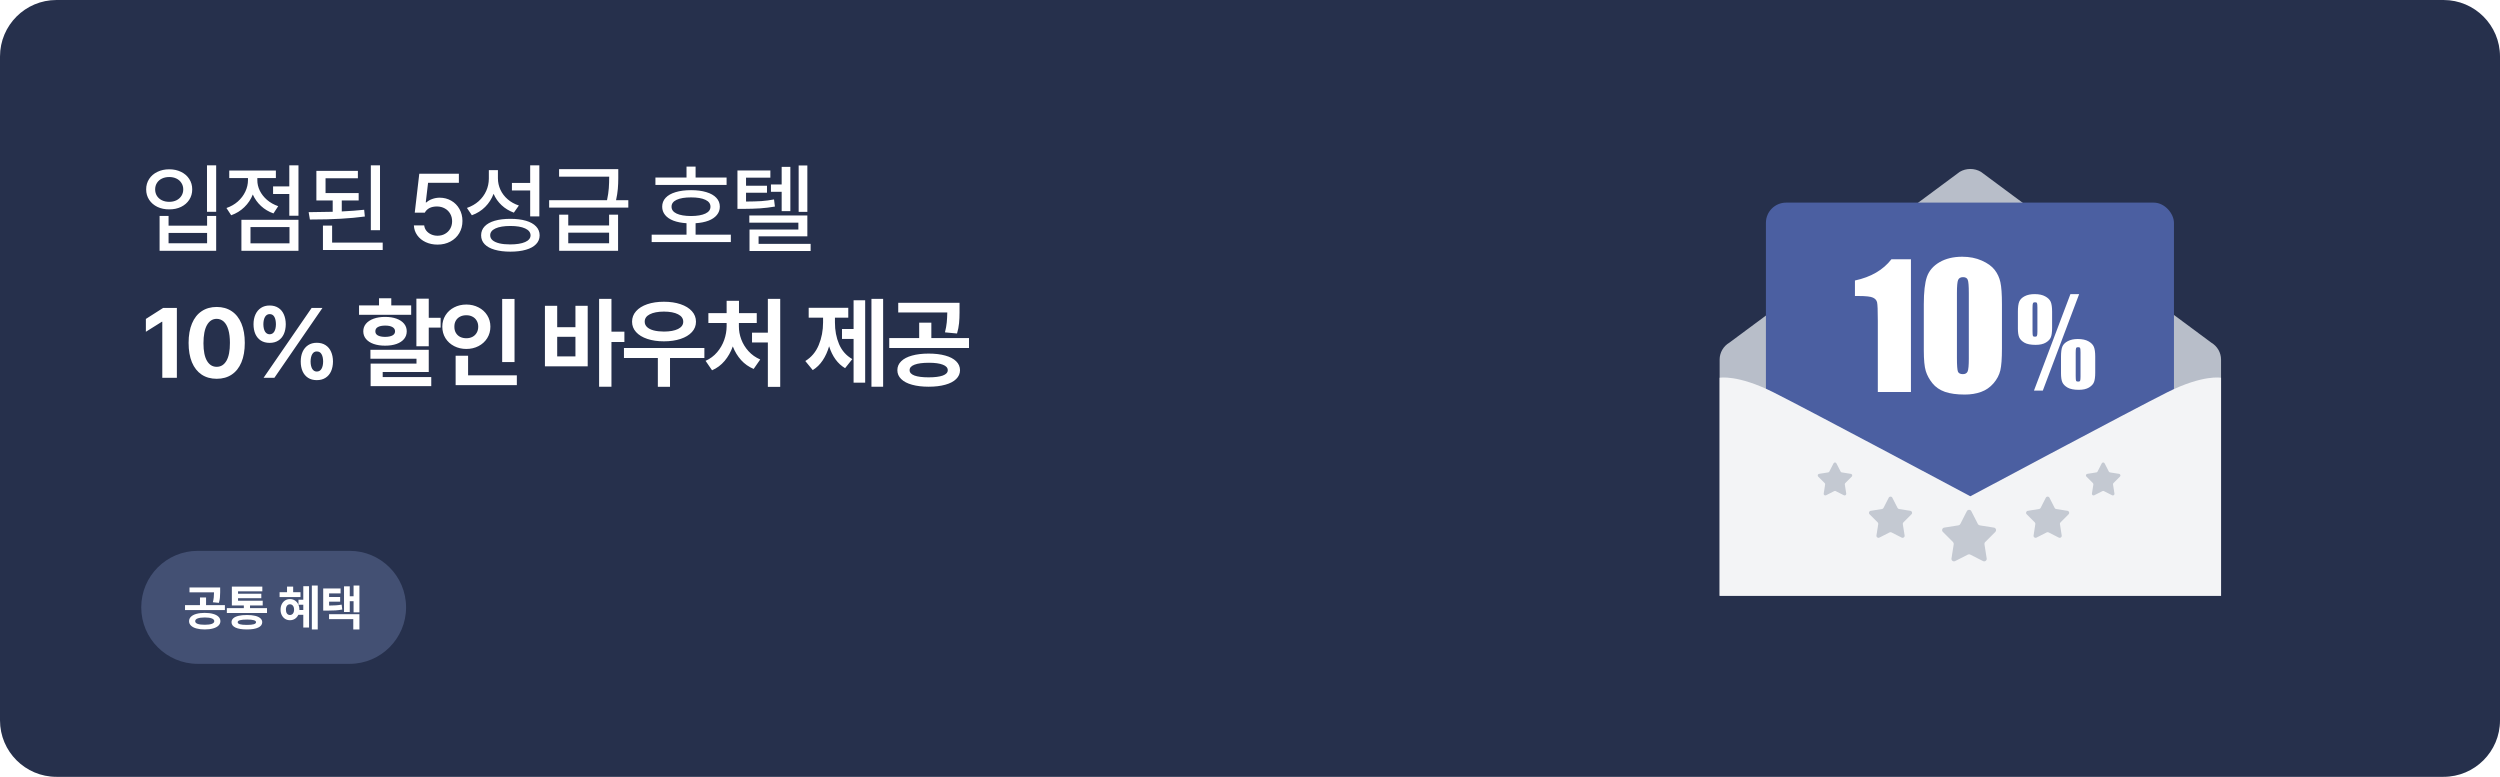
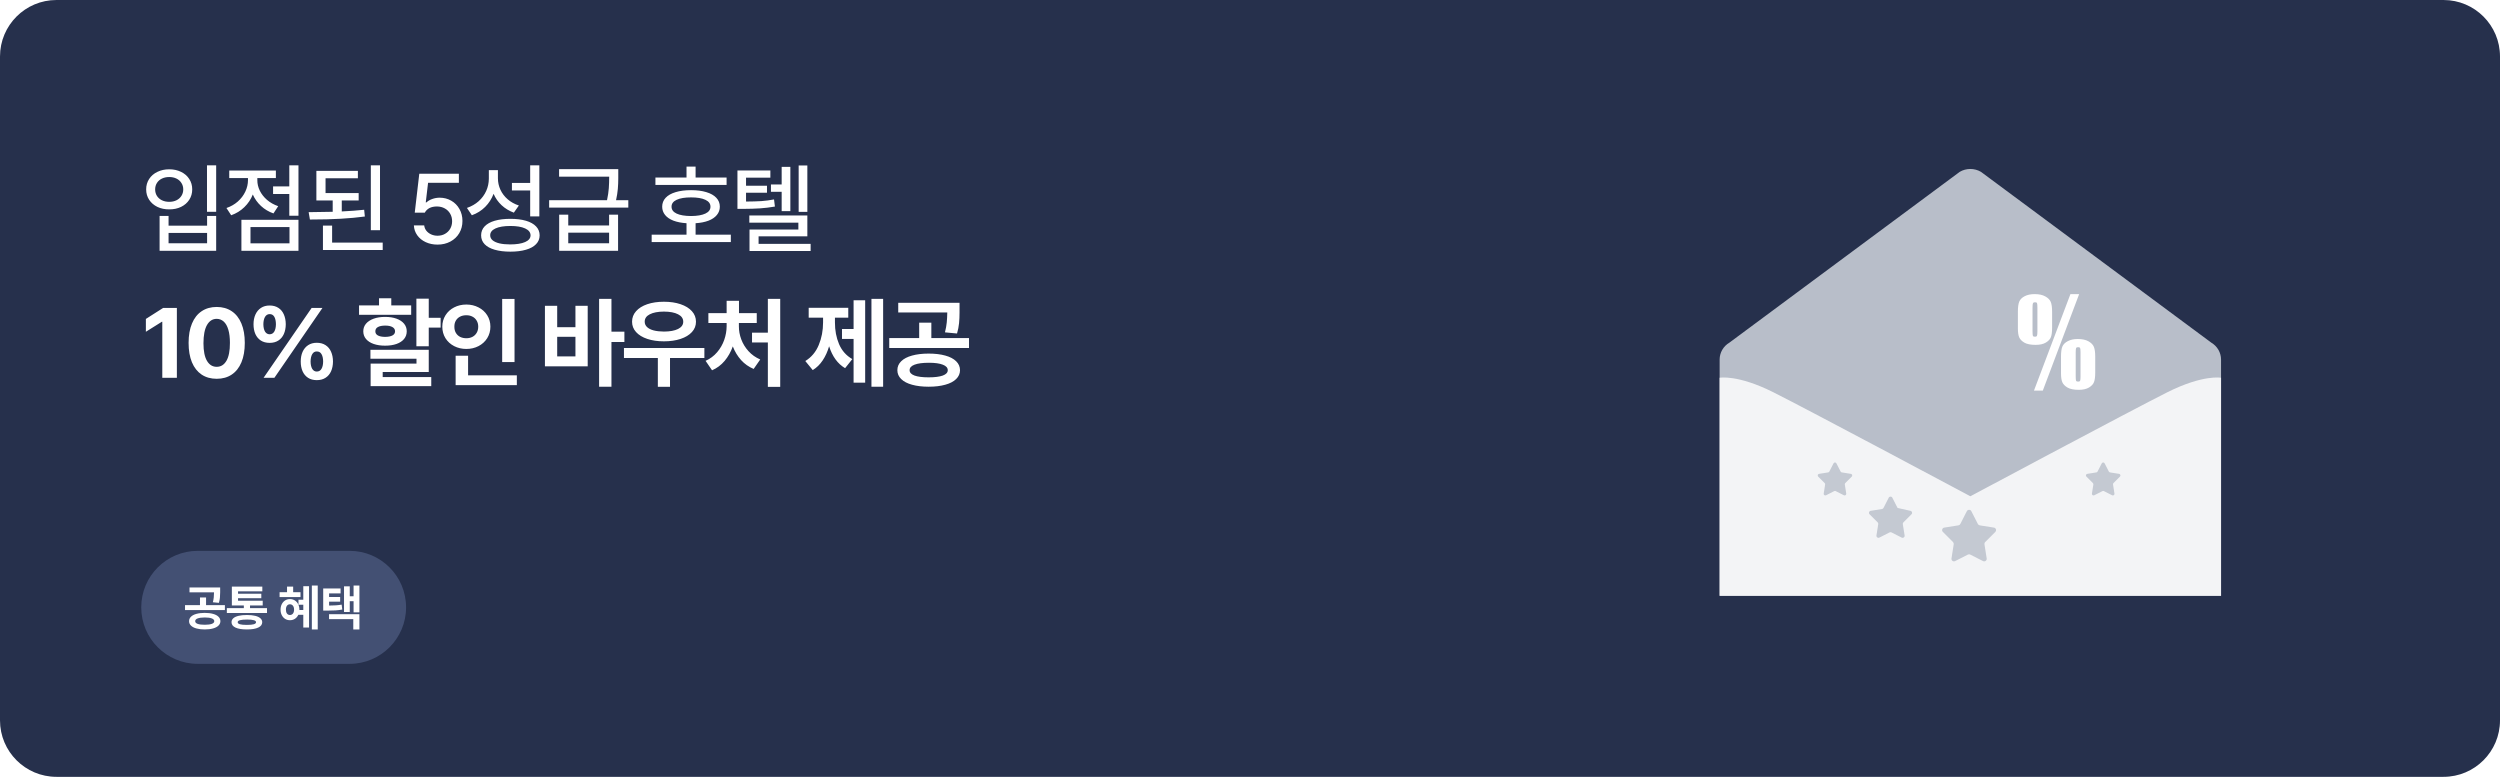
<svg xmlns="http://www.w3.org/2000/svg" width="708" height="220" viewBox="0 0 708 220" fill="none">
  <path d="M0 16C0 7.163 7.163 0 16 0H692C700.837 0 708 7.163 708 16V204C708 212.837 700.837 220 692 220H16C7.163 220 0 212.837 0 204V16Z" fill="#26304C" />
  <path d="M61.219 59.977H58.621V46.824H61.219V59.977ZM41.395 53.633C41.395 52.53 41.677 51.546 42.242 50.68C42.807 49.814 43.587 49.144 44.58 48.67C45.574 48.187 46.69 47.945 47.93 47.945C49.169 47.945 50.281 48.187 51.266 48.67C52.259 49.144 53.034 49.814 53.59 50.68C54.155 51.546 54.438 52.53 54.438 53.633C54.438 54.736 54.155 55.72 53.59 56.586C53.034 57.443 52.259 58.113 51.266 58.596C50.281 59.07 49.169 59.302 47.93 59.293C46.69 59.302 45.574 59.07 44.58 58.596C43.587 58.113 42.807 57.443 42.242 56.586C41.677 55.72 41.395 54.736 41.395 53.633ZM43.938 53.633C43.938 54.325 44.106 54.941 44.443 55.478C44.781 56.007 45.255 56.422 45.865 56.723C46.476 57.014 47.164 57.16 47.93 57.16C48.686 57.16 49.365 57.014 49.967 56.723C50.568 56.422 51.038 56.007 51.375 55.478C51.721 54.941 51.895 54.325 51.895 53.633C51.895 52.949 51.721 52.343 51.375 51.815C51.038 51.277 50.568 50.862 49.967 50.57C49.365 50.279 48.686 50.133 47.93 50.133C47.164 50.133 46.476 50.279 45.865 50.57C45.255 50.862 44.781 51.277 44.443 51.815C44.106 52.343 43.938 52.949 43.938 53.633ZM45.195 61.152H47.738V63.914H58.648V61.152H61.219V71.023H45.195V61.152ZM58.648 68.891V65.965H47.738V68.891H58.648ZM84.527 61.098H81.93V54.945H77.336V52.785H81.93V46.824H84.527V61.098ZM64.129 58.91C65.359 58.491 66.435 57.876 67.356 57.065C68.276 56.244 68.982 55.31 69.475 54.262C69.976 53.204 70.227 52.12 70.227 51.008V50.434H64.922V48.301H78.129V50.434H72.879V51.008C72.87 52.029 73.102 53.027 73.576 54.002C74.05 54.968 74.734 55.839 75.627 56.613C76.52 57.379 77.573 57.971 78.785 58.391L77.445 60.441C76.096 59.967 74.921 59.266 73.918 58.336C72.915 57.406 72.141 56.322 71.594 55.082C71.056 56.449 70.258 57.643 69.201 58.664C68.153 59.685 66.909 60.45 65.469 60.961L64.129 58.91ZM68.367 62.246H84.527V71.023H68.367V62.246ZM81.984 68.918V64.297H70.938V68.918H81.984ZM101.574 56.777H96.789V59.881C99.204 59.762 101.319 59.603 103.133 59.402L103.324 61.316C99.177 61.882 94.178 62.164 88.326 62.164H87.766L87.41 60.086C89.99 60.068 92.259 60.031 94.219 59.977V56.777H89.598V48.383H101.355V50.488H92.195V54.672H101.574V56.777ZM91.457 63.887H94.055V68.699H108.383V70.805H91.457V63.887ZM105.02 46.824H107.617V65.199H105.02V46.824ZM123.91 69.273C122.68 69.273 121.563 69.041 120.561 68.576C119.558 68.111 118.76 67.464 118.168 66.635C117.576 65.805 117.257 64.871 117.211 63.832H120.137C120.191 64.388 120.392 64.889 120.738 65.336C121.085 65.773 121.536 66.12 122.092 66.375C122.648 66.63 123.254 66.758 123.91 66.758C124.703 66.758 125.41 66.58 126.029 66.225C126.658 65.869 127.15 65.382 127.506 64.762C127.861 64.133 128.039 63.431 128.039 62.656C128.039 61.863 127.857 61.152 127.492 60.523C127.128 59.885 126.622 59.389 125.975 59.033C125.327 58.669 124.594 58.482 123.773 58.473C122.096 58.473 120.939 59.056 120.301 60.223H117.457L118.742 49.203H129.953V51.773H121.23L120.574 57.324H120.766C121.185 56.923 121.723 56.604 122.379 56.367C123.044 56.121 123.746 55.993 124.484 55.984C125.715 55.984 126.822 56.272 127.807 56.846C128.791 57.411 129.561 58.195 130.117 59.197C130.682 60.191 130.965 61.316 130.965 62.574C130.965 63.859 130.664 65.012 130.062 66.033C129.461 67.045 128.622 67.838 127.547 68.412C126.48 68.986 125.268 69.273 123.91 69.273ZM141.012 50.488C141.012 51.628 141.249 52.712 141.723 53.742C142.197 54.763 142.88 55.661 143.773 56.435C144.667 57.21 145.724 57.798 146.945 58.199L145.523 60.223C144.184 59.73 143.026 59.029 142.051 58.117C141.076 57.206 140.319 56.13 139.781 54.891C139.243 56.312 138.451 57.547 137.402 58.596C136.354 59.644 135.096 60.432 133.629 60.961L132.234 58.883C133.52 58.445 134.627 57.812 135.557 56.982C136.486 56.144 137.197 55.178 137.689 54.084C138.182 52.99 138.432 51.828 138.441 50.598V48.191H141.012V50.488ZM136.254 66.648C136.254 65.664 136.582 64.821 137.238 64.119C137.904 63.417 138.856 62.884 140.096 62.52C141.344 62.155 142.826 61.973 144.539 61.973C146.243 61.973 147.715 62.155 148.955 62.52C150.195 62.884 151.147 63.417 151.812 64.119C152.487 64.821 152.824 65.664 152.824 66.648C152.824 67.624 152.487 68.458 151.812 69.15C151.147 69.843 150.195 70.367 148.955 70.723C147.715 71.087 146.243 71.269 144.539 71.269C142.826 71.269 141.344 71.087 140.096 70.723C138.856 70.367 137.904 69.843 137.238 69.15C136.582 68.458 136.254 67.624 136.254 66.648ZM138.824 66.648C138.824 67.186 139.043 67.647 139.48 68.029C139.927 68.412 140.574 68.708 141.422 68.918C142.27 69.118 143.281 69.219 144.457 69.219C146.28 69.219 147.697 68.995 148.709 68.549C149.73 68.102 150.245 67.469 150.254 66.648C150.245 65.81 149.734 65.158 148.723 64.693C147.72 64.228 146.326 63.996 144.539 63.996C142.734 63.996 141.326 64.228 140.314 64.693C139.312 65.158 138.815 65.81 138.824 66.648ZM144.977 51.801H150.145V46.824H152.742V61.289H150.145V53.934H144.977V51.801ZM160.93 63.859H172.496V60.797H175.039V71.023H158.359V60.797H160.93V63.859ZM155.516 56.695H171.908C172.173 55.447 172.341 54.316 172.414 53.305C172.487 52.293 172.523 51.199 172.523 50.023H158.332V47.891H175.094V49.75V50.475C175.094 51.505 175.053 52.507 174.971 53.482C174.889 54.458 174.72 55.529 174.465 56.695H177.938V58.801H155.516V56.695ZM172.496 68.891V65.883H160.93V68.891H172.496ZM205.77 52.375H185.617V50.27H194.422V47.18H196.992V50.27H205.77V52.375ZM184.551 66.457H194.422V63.217C192.991 63.126 191.756 62.884 190.717 62.492C189.687 62.091 188.898 61.553 188.352 60.879C187.805 60.204 187.531 59.421 187.531 58.527C187.531 57.552 187.859 56.714 188.516 56.012C189.172 55.31 190.115 54.777 191.346 54.412C192.576 54.038 194.03 53.852 195.707 53.852C197.366 53.852 198.806 54.038 200.027 54.412C201.258 54.777 202.201 55.31 202.857 56.012C203.523 56.714 203.855 57.552 203.855 58.527C203.855 59.421 203.577 60.204 203.021 60.879C202.475 61.553 201.686 62.091 200.656 62.492C199.626 62.884 198.405 63.126 196.992 63.217V66.457H206.973V68.562H184.551V66.457ZM190.184 58.527C190.174 59.375 190.648 60.027 191.605 60.482C192.572 60.938 193.939 61.171 195.707 61.18C197.448 61.171 198.801 60.938 199.768 60.482C200.734 60.027 201.212 59.375 201.203 58.527C201.212 57.689 200.734 57.042 199.768 56.586C198.801 56.13 197.448 55.902 195.707 55.902C193.948 55.902 192.585 56.13 191.619 56.586C190.653 57.042 190.174 57.689 190.184 58.527ZM218.168 50.324H211.277V52.594H217.211V54.59H211.277V57.078C212.973 57.069 214.408 57.028 215.584 56.955C216.769 56.873 217.977 56.714 219.207 56.477L219.453 58.5C218.013 58.746 216.623 58.915 215.283 59.006C213.943 59.097 212.326 59.147 210.43 59.156H208.844V48.273H218.168V50.324ZM212.207 61.016H228.641V66.922H214.832V69.055H229.57V71.078H212.262V65.008H226.098V63.066H212.207V61.016ZM218.332 52.238H221.367V47.262H223.828V59.785H221.367V54.316H218.332V52.238ZM226.18 46.852H228.641V60.004H226.18V46.852ZM50.09 107H45.961V91.113H45.852L41.312 93.957V90.32L46.207 87.203H50.09V107ZM61.367 107.273C59.717 107.273 58.296 106.877 57.102 106.084C55.908 105.282 54.992 104.12 54.353 102.598C53.725 101.076 53.41 99.243 53.41 97.102C53.41 94.969 53.729 93.141 54.367 91.619C55.005 90.088 55.921 88.926 57.115 88.133C58.309 87.331 59.727 86.93 61.367 86.93C63.008 86.93 64.425 87.331 65.619 88.133C66.813 88.926 67.729 90.088 68.367 91.619C69.005 93.141 69.324 94.969 69.324 97.102C69.324 99.253 69.005 101.089 68.367 102.611C67.729 104.133 66.813 105.291 65.619 106.084C64.434 106.877 63.017 107.273 61.367 107.273ZM57.621 97.225C57.621 99.412 57.954 101.071 58.619 102.201C59.285 103.322 60.2 103.883 61.367 103.883C62.543 103.883 63.464 103.313 64.129 102.174C64.794 101.025 65.122 99.335 65.113 97.102C65.113 95.625 64.963 94.381 64.662 93.369C64.361 92.348 63.928 91.583 63.363 91.072C62.798 90.562 62.133 90.302 61.367 90.293C60.191 90.302 59.271 90.894 58.605 92.07C57.949 93.246 57.621 94.964 57.621 97.225ZM76.363 97.102C75.397 97.102 74.568 96.883 73.875 96.445C73.191 95.999 72.672 95.379 72.316 94.586C71.97 93.793 71.797 92.872 71.797 91.824C71.797 90.776 71.979 89.856 72.344 89.062C72.708 88.26 73.232 87.636 73.916 87.189C74.6 86.743 75.415 86.519 76.363 86.519C77.329 86.519 78.154 86.743 78.838 87.189C79.522 87.627 80.037 88.247 80.383 89.049C80.738 89.842 80.921 90.767 80.93 91.824C80.921 92.882 80.738 93.807 80.383 94.6C80.027 95.393 79.508 96.008 78.824 96.445C78.141 96.883 77.32 97.102 76.363 97.102ZM74.586 91.824C74.595 92.699 74.75 93.392 75.051 93.902C75.361 94.404 75.798 94.659 76.363 94.668C76.938 94.659 77.375 94.404 77.676 93.902C77.977 93.392 78.132 92.699 78.141 91.824C78.132 90.931 77.981 90.229 77.689 89.719C77.398 89.208 76.956 88.953 76.363 88.953C75.798 88.962 75.361 89.227 75.051 89.746C74.75 90.266 74.595 90.958 74.586 91.824ZM88.258 87.203H91.32L77.703 107H74.641L88.258 87.203ZM85.168 102.379C85.168 101.331 85.346 100.41 85.701 99.617C86.066 98.815 86.59 98.191 87.273 97.744C87.957 97.297 88.768 97.074 89.707 97.074C90.682 97.074 91.512 97.297 92.195 97.744C92.888 98.191 93.408 98.811 93.754 99.603C94.109 100.396 94.292 101.322 94.301 102.379C94.292 103.436 94.109 104.361 93.754 105.154C93.398 105.947 92.874 106.562 92.182 107C91.498 107.438 90.673 107.656 89.707 107.656C88.75 107.656 87.93 107.438 87.246 107C86.562 106.553 86.043 105.934 85.688 105.141C85.341 104.348 85.168 103.427 85.168 102.379ZM87.957 102.379C87.966 103.254 88.121 103.947 88.422 104.457C88.732 104.967 89.16 105.223 89.707 105.223C90.29 105.223 90.732 104.972 91.033 104.471C91.343 103.96 91.503 103.263 91.512 102.379C91.503 101.486 91.348 100.788 91.047 100.287C90.755 99.777 90.309 99.526 89.707 99.535C89.151 99.526 88.723 99.781 88.422 100.301C88.121 100.82 87.966 101.513 87.957 102.379ZM121.422 89.992H124.785V92.781H121.422V98.059H117.922V84.578H121.422V89.992ZM101.68 86.492H107.34V84.469H110.812V86.492H116.445V89.144H101.68V86.492ZM102.883 93.82C102.883 93 103.138 92.284 103.648 91.674C104.168 91.063 104.893 90.589 105.822 90.252C106.752 89.915 107.832 89.746 109.062 89.746C110.302 89.746 111.382 89.915 112.303 90.252C113.223 90.589 113.934 91.063 114.436 91.674C114.937 92.284 115.188 93 115.188 93.82C115.188 94.659 114.937 95.383 114.436 95.994C113.934 96.605 113.223 97.074 112.303 97.402C111.382 97.731 110.302 97.894 109.062 97.894C107.832 97.894 106.747 97.731 105.809 97.402C104.879 97.074 104.159 96.605 103.648 95.994C103.138 95.383 102.883 94.659 102.883 93.82ZM104.906 99.07H121.422V105.359H108.379V106.781H122.133V109.352H104.961V102.98H117.949V101.586H104.906V99.07ZM106.301 93.82C106.292 94.34 106.529 94.732 107.012 94.996C107.495 95.26 108.178 95.397 109.062 95.406C109.956 95.397 110.648 95.26 111.141 94.996C111.633 94.732 111.879 94.34 111.879 93.82C111.879 93.31 111.633 92.913 111.141 92.631C110.658 92.348 109.983 92.207 109.117 92.207C108.224 92.207 107.527 92.344 107.025 92.617C106.533 92.891 106.292 93.292 106.301 93.82ZM145.715 102.543H142.215V84.66H145.715V102.543ZM125.262 92.508C125.262 91.314 125.562 90.238 126.164 89.281C126.766 88.324 127.581 87.581 128.611 87.053C129.65 86.515 130.803 86.246 132.07 86.246C133.328 86.246 134.477 86.515 135.516 87.053C136.555 87.581 137.375 88.324 137.977 89.281C138.578 90.238 138.879 91.314 138.879 92.508C138.879 93.72 138.578 94.809 137.977 95.775C137.375 96.732 136.555 97.48 135.516 98.018C134.477 98.555 133.328 98.824 132.07 98.824C130.803 98.824 129.65 98.555 128.611 98.018C127.572 97.48 126.752 96.732 126.15 95.775C125.558 94.809 125.262 93.72 125.262 92.508ZM128.68 92.508C128.671 93.182 128.812 93.77 129.104 94.272C129.395 94.764 129.796 95.142 130.307 95.406C130.826 95.662 131.414 95.789 132.07 95.789C132.708 95.789 133.278 95.662 133.779 95.406C134.29 95.142 134.691 94.764 134.982 94.272C135.283 93.77 135.434 93.182 135.434 92.508C135.434 91.852 135.283 91.277 134.982 90.785C134.691 90.293 134.29 89.919 133.779 89.664C133.269 89.4 132.699 89.272 132.07 89.281C131.414 89.272 130.826 89.4 130.307 89.664C129.796 89.919 129.395 90.293 129.104 90.785C128.812 91.277 128.671 91.852 128.68 92.508ZM129.035 100.738H132.562V106.289H146.371V109.078H129.035V100.738ZM173.164 93.93H176.828V96.856H173.164V109.516H169.664V84.633H173.164V93.93ZM154.324 86.602H157.797V92.672H162.965V86.602H166.438V103.746H154.324V86.602ZM162.965 100.93V95.379H157.797V100.93H162.965ZM199.48 101.395H189.746V109.543H186.301V101.395H176.703V98.551H199.48V101.395ZM179 91.113C179 89.974 179.378 88.981 180.135 88.133C180.891 87.276 181.949 86.615 183.307 86.15C184.674 85.686 186.246 85.453 188.023 85.453C189.801 85.453 191.373 85.686 192.74 86.15C194.117 86.615 195.188 87.276 195.953 88.133C196.719 88.981 197.102 89.974 197.102 91.113C197.102 92.225 196.719 93.201 195.953 94.039C195.188 94.878 194.117 95.525 192.74 95.981C191.364 96.436 189.792 96.664 188.023 96.664C186.255 96.664 184.688 96.436 183.32 95.981C181.953 95.525 180.891 94.878 180.135 94.039C179.378 93.201 179 92.225 179 91.113ZM182.582 91.113C182.582 91.697 182.801 92.198 183.238 92.617C183.676 93.037 184.305 93.356 185.125 93.574C185.945 93.784 186.911 93.893 188.023 93.902C189.728 93.893 191.063 93.647 192.029 93.164C193.005 92.672 193.492 91.988 193.492 91.113C193.492 90.202 193.005 89.5 192.029 89.008C191.063 88.507 189.728 88.251 188.023 88.242C186.328 88.251 184.993 88.507 184.018 89.008C183.051 89.5 182.573 90.202 182.582 91.113ZM220.957 109.57H217.457V96.992H212.973V94.203H217.457V84.633H220.957V109.57ZM199.82 102.188C201.105 101.613 202.195 100.802 203.088 99.754C203.981 98.706 204.651 97.544 205.098 96.268C205.544 94.992 205.772 93.711 205.781 92.426V91.469H200.613V88.68H205.781V85.18H209.281V88.68H214.312V91.469H209.254V92.426C209.245 93.656 209.468 94.882 209.924 96.103C210.38 97.325 211.063 98.441 211.975 99.453C212.886 100.456 213.993 101.24 215.297 101.805L213.438 104.484C212.061 103.91 210.872 103.072 209.869 101.969C208.876 100.857 208.096 99.567 207.531 98.1C206.975 99.658 206.201 101.03 205.207 102.215C204.214 103.391 203.029 104.275 201.652 104.867L199.82 102.188ZM250.102 109.516H246.793V84.633H250.102V109.516ZM228.062 102.242C229.785 101.185 231.052 99.676 231.863 97.717C232.684 95.748 233.094 93.611 233.094 91.305V89.965H229.02V87.176H240.23V89.965H236.457V91.305C236.448 93.556 236.835 95.607 237.619 97.457C238.412 99.307 239.665 100.72 241.379 101.695L239.328 104.266C237.232 103.026 235.723 100.957 234.803 98.059C234.365 99.572 233.759 100.907 232.984 102.064C232.21 103.222 231.271 104.138 230.168 104.812L228.062 102.242ZM238.453 93.164H241.734V85.043H245.016V108.367H241.734V95.981H238.453V93.164ZM262.992 100.137C264.806 100.137 266.378 100.324 267.709 100.697C269.04 101.062 270.065 101.6 270.785 102.311C271.505 103.012 271.87 103.855 271.879 104.84C271.87 105.806 271.505 106.64 270.785 107.342C270.065 108.053 269.035 108.59 267.695 108.955C266.365 109.329 264.797 109.516 262.992 109.516C261.197 109.516 259.629 109.329 258.289 108.955C256.958 108.59 255.933 108.053 255.213 107.342C254.493 106.64 254.133 105.806 254.133 104.84C254.133 103.855 254.493 103.012 255.213 102.311C255.933 101.6 256.958 101.062 258.289 100.697C259.629 100.324 261.197 100.137 262.992 100.137ZM251.836 95.734H260.312V91.387H263.758V95.734H274.422V98.551H251.836V95.734ZM254.379 85.754H271.742V87.777V88.502C271.742 89.596 271.697 90.607 271.605 91.537C271.514 92.467 271.323 93.438 271.031 94.449L267.613 94.121C267.868 93.1 268.037 92.171 268.119 91.332C268.201 90.484 268.251 89.537 268.27 88.488H254.379V85.754ZM257.605 104.84C257.596 105.505 258.057 106.011 258.986 106.357C259.925 106.695 261.26 106.863 262.992 106.863C264.724 106.863 266.059 106.695 266.998 106.357C267.937 106.011 268.406 105.505 268.406 104.84C268.406 104.156 267.941 103.637 267.012 103.281C266.091 102.917 264.783 102.734 263.088 102.734C261.32 102.734 259.962 102.912 259.014 103.268C258.066 103.623 257.596 104.147 257.605 104.84Z" fill="white" />
  <path d="M40 172C40 163.163 47.163 156 56 156H99C107.837 156 115 163.163 115 172C115 180.837 107.837 188 99 188H56C47.163 188 40 180.837 40 172Z" fill="#435073" />
  <path d="M57.975 173.568C58.882 173.568 59.668 173.662 60.333 173.849C60.998 174.031 61.511 174.3 61.871 174.655C62.231 175.006 62.413 175.428 62.418 175.92C62.413 176.403 62.231 176.82 61.871 177.171C61.511 177.526 60.996 177.795 60.326 177.978C59.661 178.164 58.877 178.258 57.975 178.258C57.077 178.258 56.293 178.164 55.623 177.978C54.958 177.795 54.445 177.526 54.085 177.171C53.725 176.82 53.545 176.403 53.545 175.92C53.545 175.428 53.725 175.006 54.085 174.655C54.445 174.3 54.958 174.031 55.623 173.849C56.293 173.662 57.077 173.568 57.975 173.568ZM52.397 171.367H56.635V169.193H58.357V171.367H63.69V172.775H52.397V171.367ZM53.668 166.377H62.35V167.389V167.751C62.35 168.298 62.327 168.804 62.281 169.269C62.236 169.733 62.14 170.219 61.994 170.725L60.285 170.561C60.413 170.05 60.497 169.585 60.538 169.166C60.579 168.742 60.604 168.268 60.613 167.744H53.668V166.377ZM55.281 175.92C55.277 176.253 55.507 176.506 55.972 176.679C56.441 176.847 57.109 176.932 57.975 176.932C58.84 176.932 59.508 176.847 59.977 176.679C60.447 176.506 60.682 176.253 60.682 175.92C60.682 175.578 60.449 175.318 59.984 175.141C59.524 174.958 58.87 174.867 58.023 174.867C57.138 174.867 56.459 174.956 55.985 175.134C55.511 175.312 55.277 175.574 55.281 175.92ZM75.616 173.596H64.241V172.229H69.054V171.463H65.663V166.117H74.29V167.457H67.413V168.154H74.003V169.412H67.413V170.123H74.4V171.463H70.804V172.229H75.616V173.596ZM65.568 176.207C65.568 175.77 65.736 175.398 66.073 175.093C66.415 174.787 66.912 174.557 67.564 174.402C68.215 174.243 69.004 174.165 69.929 174.17C70.84 174.165 71.617 174.243 72.26 174.402C72.907 174.557 73.402 174.79 73.743 175.1C74.085 175.405 74.258 175.774 74.263 176.207C74.258 176.872 73.878 177.381 73.121 177.731C72.369 178.087 71.305 178.262 69.929 178.258C68.53 178.262 67.452 178.087 66.695 177.731C65.944 177.381 65.568 176.872 65.568 176.207ZM67.318 176.207C67.313 176.471 67.52 176.665 67.94 176.788C68.364 176.911 69.027 176.973 69.929 176.973C70.808 176.973 71.458 176.911 71.877 176.788C72.296 176.665 72.508 176.471 72.513 176.207C72.508 175.952 72.301 175.763 71.891 175.64C71.481 175.517 70.852 175.455 70.004 175.455C69.074 175.455 68.393 175.517 67.96 175.64C67.527 175.758 67.313 175.947 67.318 176.207ZM89.982 178.258H88.314V165.816H89.982V178.258ZM79.181 167.703H81.287V166.117H83.023V167.703H85.101V169.084H79.181V167.703ZM79.455 172.652C79.455 172.074 79.569 171.559 79.796 171.107C80.024 170.652 80.339 170.296 80.74 170.041C81.145 169.786 81.601 169.658 82.107 169.658C82.622 169.658 83.082 169.786 83.488 170.041C83.894 170.292 84.21 170.645 84.438 171.101C84.671 171.556 84.787 172.074 84.787 172.652V172.748H85.894V171.258H84.527V169.836H85.894V166.021H87.521V177.711H85.894V174.115H84.486C84.263 174.594 83.944 174.97 83.529 175.243C83.114 175.512 82.64 175.646 82.107 175.646C81.601 175.646 81.145 175.519 80.74 175.264C80.339 175.008 80.024 174.655 79.796 174.204C79.569 173.748 79.455 173.231 79.455 172.652ZM80.972 172.632C80.972 173.11 81.073 173.486 81.273 173.76C81.478 174.029 81.756 174.165 82.107 174.17C82.463 174.165 82.745 174.031 82.955 173.767C83.169 173.498 83.278 173.126 83.283 172.652C83.278 172.174 83.169 171.802 82.955 171.538C82.745 171.269 82.463 171.135 82.107 171.135C81.761 171.135 81.485 171.267 81.28 171.531C81.075 171.791 80.972 172.158 80.972 172.632ZM96.454 168.045H93.2V169.07H96.331V170.396H93.2V171.497C93.938 171.488 94.576 171.465 95.114 171.429C95.656 171.392 96.203 171.326 96.755 171.23L96.932 172.625C96.276 172.743 95.634 172.823 95.005 172.864C94.376 172.905 93.608 172.926 92.701 172.926H92.38H91.532V166.65H96.454V168.045ZM93.186 173.938H101.786V178.258H100.05V175.332H93.186V173.938ZM97.425 166.049H99.052V168.865H100.132V165.83H101.786V173.418H100.132V170.26H99.052V173.322H97.425V166.049Z" fill="white" />
  <path d="M489.788 97.02L554.992 48.668C556.84 47.579 559.16 47.579 561.008 48.668L626.212 97.019C627.943 98.039 629 99.861 629 101.826V168.736H487V101.826C487 99.861 488.057 98.039 489.788 97.02Z" fill="#B8BEC9" />
-   <rect x="500.108" y="57.383" width="115.556" height="89.347" rx="5.721" fill="#4B5FA1" />
-   <path fill-rule="evenodd" clip-rule="evenodd" d="M566.951 98.689V86.151C566.951 83.303 566.804 81.228 566.51 79.928C566.231 78.628 565.689 77.459 564.884 76.422C564.08 75.385 562.864 74.51 561.239 73.798C559.614 73.071 557.772 72.707 555.713 72.707C553.19 72.707 551.038 73.226 549.258 74.263C547.493 75.3 546.309 76.677 545.705 78.396C545.117 80.114 544.823 82.699 544.823 86.151V99.27C544.823 101.917 545.009 103.852 545.38 105.075C545.752 106.282 546.378 107.435 547.261 108.534C548.143 109.633 549.327 110.446 550.813 110.972C552.299 111.483 554.165 111.739 556.409 111.739C558.112 111.739 559.652 111.491 561.03 110.996C562.408 110.5 563.584 109.688 564.559 108.558C565.535 107.428 566.177 106.212 566.487 104.912C566.796 103.612 566.951 101.538 566.951 98.689ZM557.268 79.255C557.47 79.75 557.57 80.996 557.57 82.993V101.615C557.57 103.457 557.462 104.641 557.245 105.168C557.029 105.694 556.572 105.957 555.875 105.957C555.179 105.957 554.722 105.733 554.505 105.284C554.304 104.835 554.203 103.519 554.203 101.336V82.993C554.203 81.058 554.312 79.828 554.529 79.301C554.761 78.76 555.225 78.489 555.922 78.489C556.634 78.489 557.083 78.744 557.268 79.255ZM541.178 111.018V73.425H535.652C533.299 76.46 529.855 78.464 525.319 79.439V83.828H526.248C528.415 83.828 529.808 83.983 530.428 84.292C531.062 84.586 531.449 85.028 531.589 85.616C531.728 86.204 531.798 87.953 531.798 90.863V111.018H541.178Z" fill="white" />
  <path d="M588.815 83.292L578.522 110.625H576.018L586.343 83.292H588.815ZM581.156 88.284V92.804C581.156 93.986 581.043 94.875 580.815 95.471C580.598 96.056 580.121 96.571 579.384 97.016C578.658 97.449 577.693 97.666 576.49 97.666C575.102 97.666 574.045 97.46 573.319 97.048C572.593 96.625 572.099 96.121 571.839 95.536C571.59 94.951 571.465 94.111 571.465 93.016V88.284C571.465 86.983 571.595 86.024 571.856 85.406C572.127 84.777 572.641 84.268 573.4 83.878C574.159 83.487 575.097 83.292 576.213 83.292C577.449 83.292 578.452 83.509 579.221 83.943C579.991 84.365 580.506 84.88 580.766 85.487C581.026 86.094 581.156 87.027 581.156 88.284ZM576.994 87.13C576.994 86.436 576.956 86.008 576.88 85.845C576.815 85.683 576.625 85.601 576.311 85.601C576.018 85.601 575.828 85.688 575.742 85.861C575.655 86.035 575.612 86.457 575.612 87.13V93.764C575.612 94.522 575.65 94.978 575.725 95.129C575.801 95.281 576.002 95.357 576.327 95.357C576.609 95.357 576.788 95.27 576.864 95.097C576.95 94.924 576.994 94.517 576.994 93.877V87.13ZM593.368 100.999V105.536C593.368 106.707 593.254 107.59 593.026 108.186C592.809 108.782 592.333 109.303 591.595 109.747C590.869 110.181 589.904 110.398 588.701 110.398C587.324 110.398 586.267 110.186 585.53 109.763C584.804 109.341 584.311 108.837 584.051 108.251C583.801 107.666 583.677 106.831 583.677 105.747V100.999C583.677 99.709 583.807 98.755 584.067 98.138C584.338 97.509 584.853 96.999 585.612 96.609C586.37 96.208 587.308 96.007 588.425 96.007C589.671 96.007 590.679 96.224 591.449 96.658C592.219 97.091 592.728 97.612 592.978 98.219C593.238 98.826 593.368 99.753 593.368 100.999ZM589.205 99.861C589.205 99.167 589.167 98.739 589.091 98.577C589.026 98.403 588.837 98.317 588.522 98.317C588.23 98.317 588.04 98.403 587.953 98.577C587.877 98.75 587.839 99.178 587.839 99.861V106.495C587.839 107.243 587.877 107.693 587.953 107.845C588.029 107.997 588.224 108.072 588.538 108.072C588.831 108.072 589.015 107.991 589.091 107.829C589.167 107.655 589.205 107.243 589.205 106.593V99.861Z" fill="white" />
  <g filter="url(#filter0_b_25_413)">
    <path d="M629 168.738V106.981C629 106.981 623.929 106.005 613.786 111.09C603.643 116.175 558 140.54 558 140.54C558 140.54 512.357 116.175 502.214 111.09C492.071 106.005 487 106.981 487 106.981V168.738H629V168.738Z" fill="#F3F4F6" />
  </g>
  <path opacity="0.8" d="M557.009 144.769C557.274 144.249 558.017 144.249 558.282 144.769L560.134 148.397C560.238 148.601 560.433 148.742 560.658 148.778L564.681 149.418C565.257 149.51 565.487 150.216 565.075 150.629L562.196 153.511C562.035 153.673 561.96 153.902 561.996 154.128L562.63 158.151C562.721 158.728 562.12 159.165 561.6 158.9L557.97 157.053C557.766 156.949 557.525 156.949 557.321 157.053L553.691 158.9C553.171 159.165 552.57 158.728 552.661 158.151L553.295 154.128C553.331 153.902 553.256 153.673 553.095 153.511L550.216 150.629C549.804 150.216 550.033 149.51 550.61 149.418L554.633 148.778C554.858 148.742 555.053 148.601 555.157 148.397L557.009 144.769Z" fill="#B8BEC9" />
-   <path opacity="0.8" d="M534.889 140.946C535.101 140.53 535.695 140.53 535.907 140.946L537.389 143.849C537.472 144.011 537.628 144.125 537.808 144.153L541.027 144.665C541.488 144.739 541.671 145.304 541.341 145.634L539.039 147.94C538.909 148.069 538.85 148.252 538.878 148.433L539.386 151.652C539.459 152.113 538.978 152.462 538.562 152.251L535.657 150.773C535.494 150.69 535.302 150.69 535.139 150.773L532.234 152.251C531.818 152.462 531.337 152.113 531.41 151.652L531.918 148.433C531.946 148.252 531.887 148.069 531.758 147.94L529.455 145.634C529.125 145.304 529.309 144.739 529.77 144.665L532.988 144.153C533.168 144.125 533.324 144.011 533.407 143.849L534.889 140.946Z" fill="#B8BEC9" />
-   <path opacity="0.8" d="M579.382 140.946C579.594 140.53 580.189 140.53 580.401 140.946L581.882 143.849C581.965 144.011 582.121 144.125 582.302 144.153L585.52 144.665C585.981 144.739 586.165 145.304 585.835 145.634L583.532 147.94C583.403 148.069 583.343 148.252 583.372 148.433L583.879 151.652C583.952 152.113 583.471 152.462 583.055 152.251L580.151 150.773C579.988 150.69 579.795 150.69 579.632 150.773L576.728 152.251C576.312 152.462 575.831 152.113 575.904 151.652L576.411 148.433C576.44 148.252 576.38 148.069 576.251 147.94L573.948 145.634C573.618 145.304 573.802 144.739 574.263 144.665L577.481 144.153C577.662 144.125 577.818 144.011 577.901 143.849L579.382 140.946Z" fill="#B8BEC9" />
+   <path opacity="0.8" d="M534.889 140.946C535.101 140.53 535.695 140.53 535.907 140.946L537.389 143.849L541.027 144.665C541.488 144.739 541.671 145.304 541.341 145.634L539.039 147.94C538.909 148.069 538.85 148.252 538.878 148.433L539.386 151.652C539.459 152.113 538.978 152.462 538.562 152.251L535.657 150.773C535.494 150.69 535.302 150.69 535.139 150.773L532.234 152.251C531.818 152.462 531.337 152.113 531.41 151.652L531.918 148.433C531.946 148.252 531.887 148.069 531.758 147.94L529.455 145.634C529.125 145.304 529.309 144.739 529.77 144.665L532.988 144.153C533.168 144.125 533.324 144.011 533.407 143.849L534.889 140.946Z" fill="#B8BEC9" />
  <path opacity="0.8" d="M519.257 131.219C519.427 130.886 519.902 130.886 520.072 131.219L521.257 133.541C521.324 133.671 521.448 133.762 521.593 133.785L524.167 134.194C524.536 134.253 524.683 134.705 524.419 134.969L522.577 136.814C522.474 136.917 522.426 137.064 522.449 137.208L522.855 139.784C522.913 140.153 522.529 140.432 522.196 140.263L519.872 139.081C519.742 139.014 519.588 139.014 519.457 139.081L517.134 140.263C516.801 140.432 516.416 140.153 516.474 139.784L516.88 137.208C516.903 137.064 516.856 136.917 516.752 136.814L514.91 134.969C514.646 134.705 514.793 134.253 515.162 134.194L517.736 133.785C517.881 133.762 518.006 133.671 518.072 133.541L519.257 131.219Z" fill="#B8BEC9" />
  <path opacity="0.8" d="M595.216 131.219C595.386 130.886 595.862 130.886 596.031 131.219L597.216 133.541C597.283 133.671 597.408 133.762 597.552 133.785L600.127 134.194C600.496 134.253 600.642 134.705 600.378 134.969L598.536 136.814C598.433 136.917 598.385 137.064 598.408 137.208L598.814 139.784C598.872 140.153 598.488 140.432 598.155 140.263L595.831 139.081C595.701 139.014 595.547 139.014 595.416 139.081L593.093 140.263C592.76 140.432 592.375 140.153 592.433 139.784L592.84 137.208C592.862 137.064 592.815 136.917 592.711 136.814L590.869 134.969C590.605 134.705 590.752 134.253 591.121 134.194L593.696 133.785C593.84 133.762 593.965 133.671 594.031 133.541L595.216 131.219Z" fill="#B8BEC9" />
  <defs>
    <filter id="filter0_b_25_413" x="481.282" y="101.188" width="153.436" height="73.269" filterUnits="userSpaceOnUse" color-interpolation-filters="sRGB">
      <feFlood flood-opacity="0" result="BackgroundImageFix" />
      <feGaussianBlur in="BackgroundImageFix" stdDeviation="2.859" />
      <feComposite in2="SourceAlpha" operator="in" result="effect1_backgroundBlur_25_413" />
      <feBlend mode="normal" in="SourceGraphic" in2="effect1_backgroundBlur_25_413" result="shape" />
    </filter>
  </defs>
</svg>